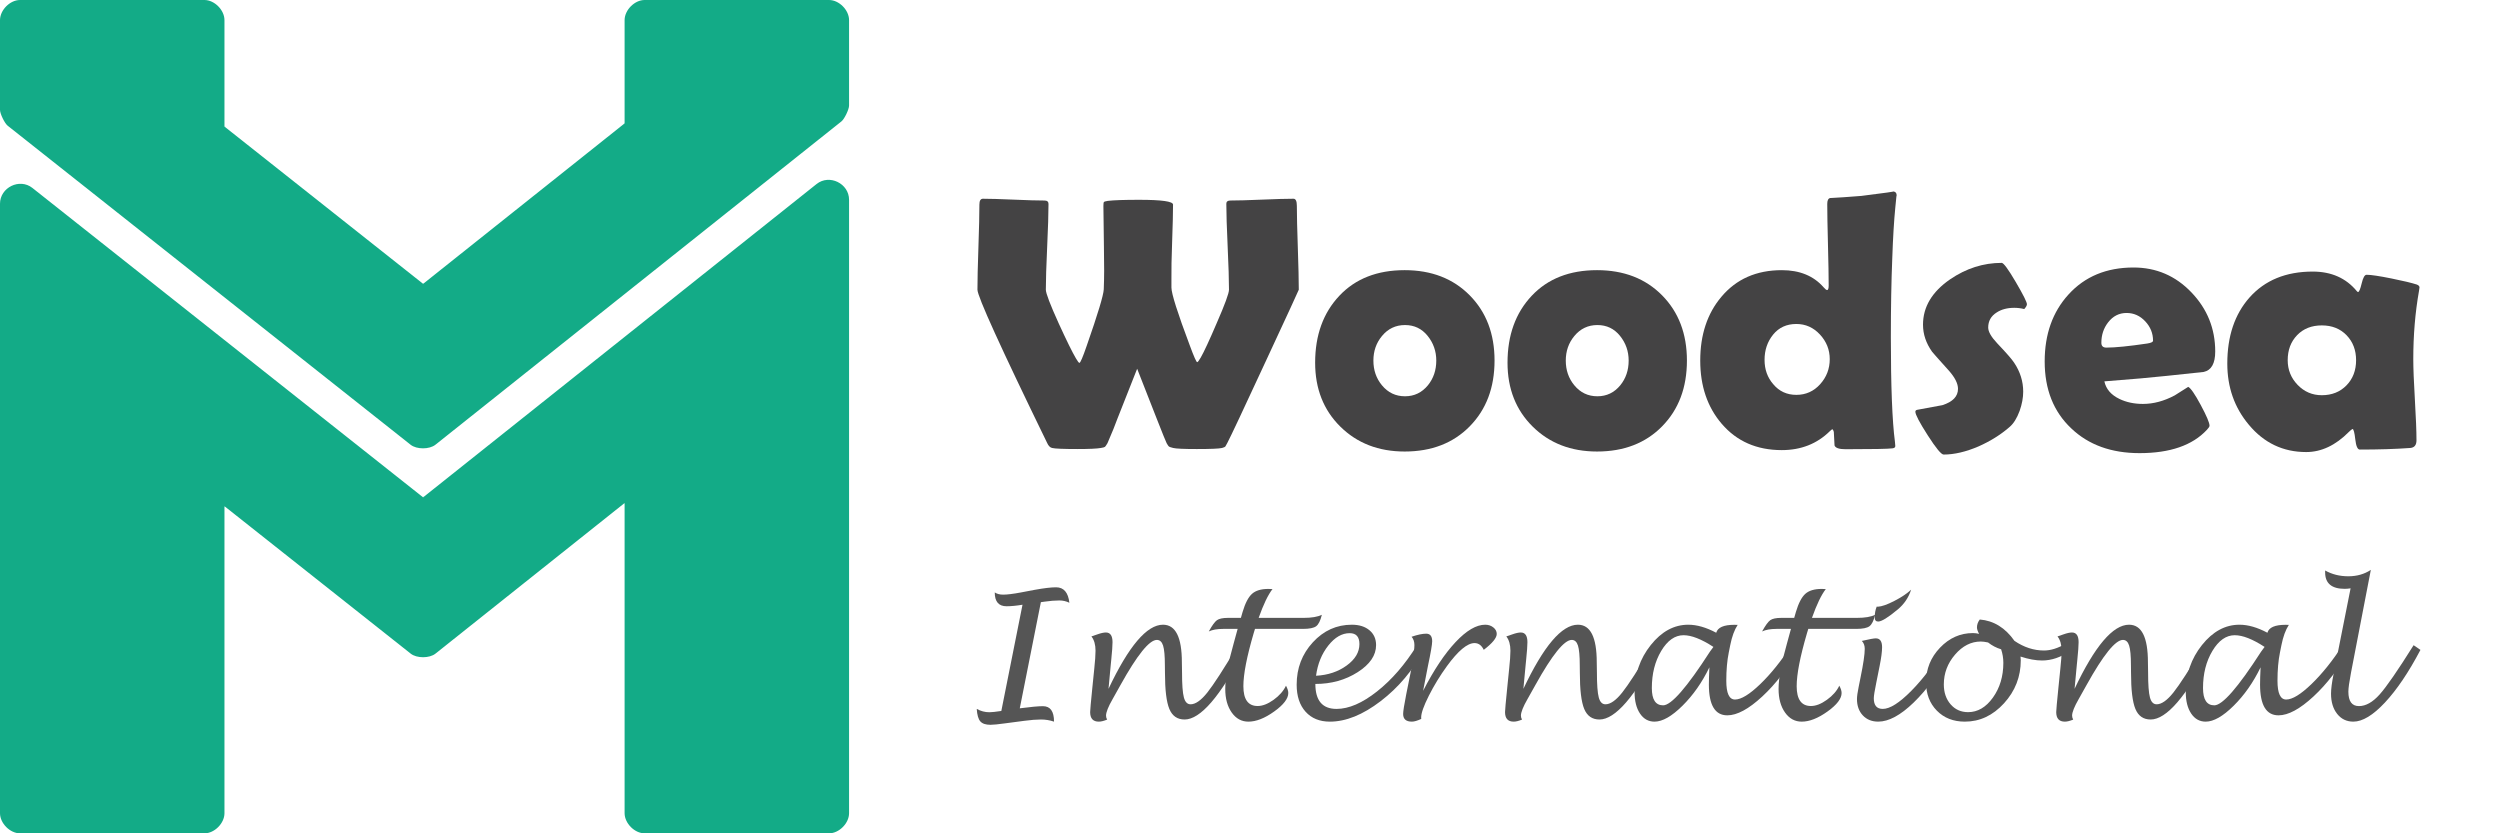
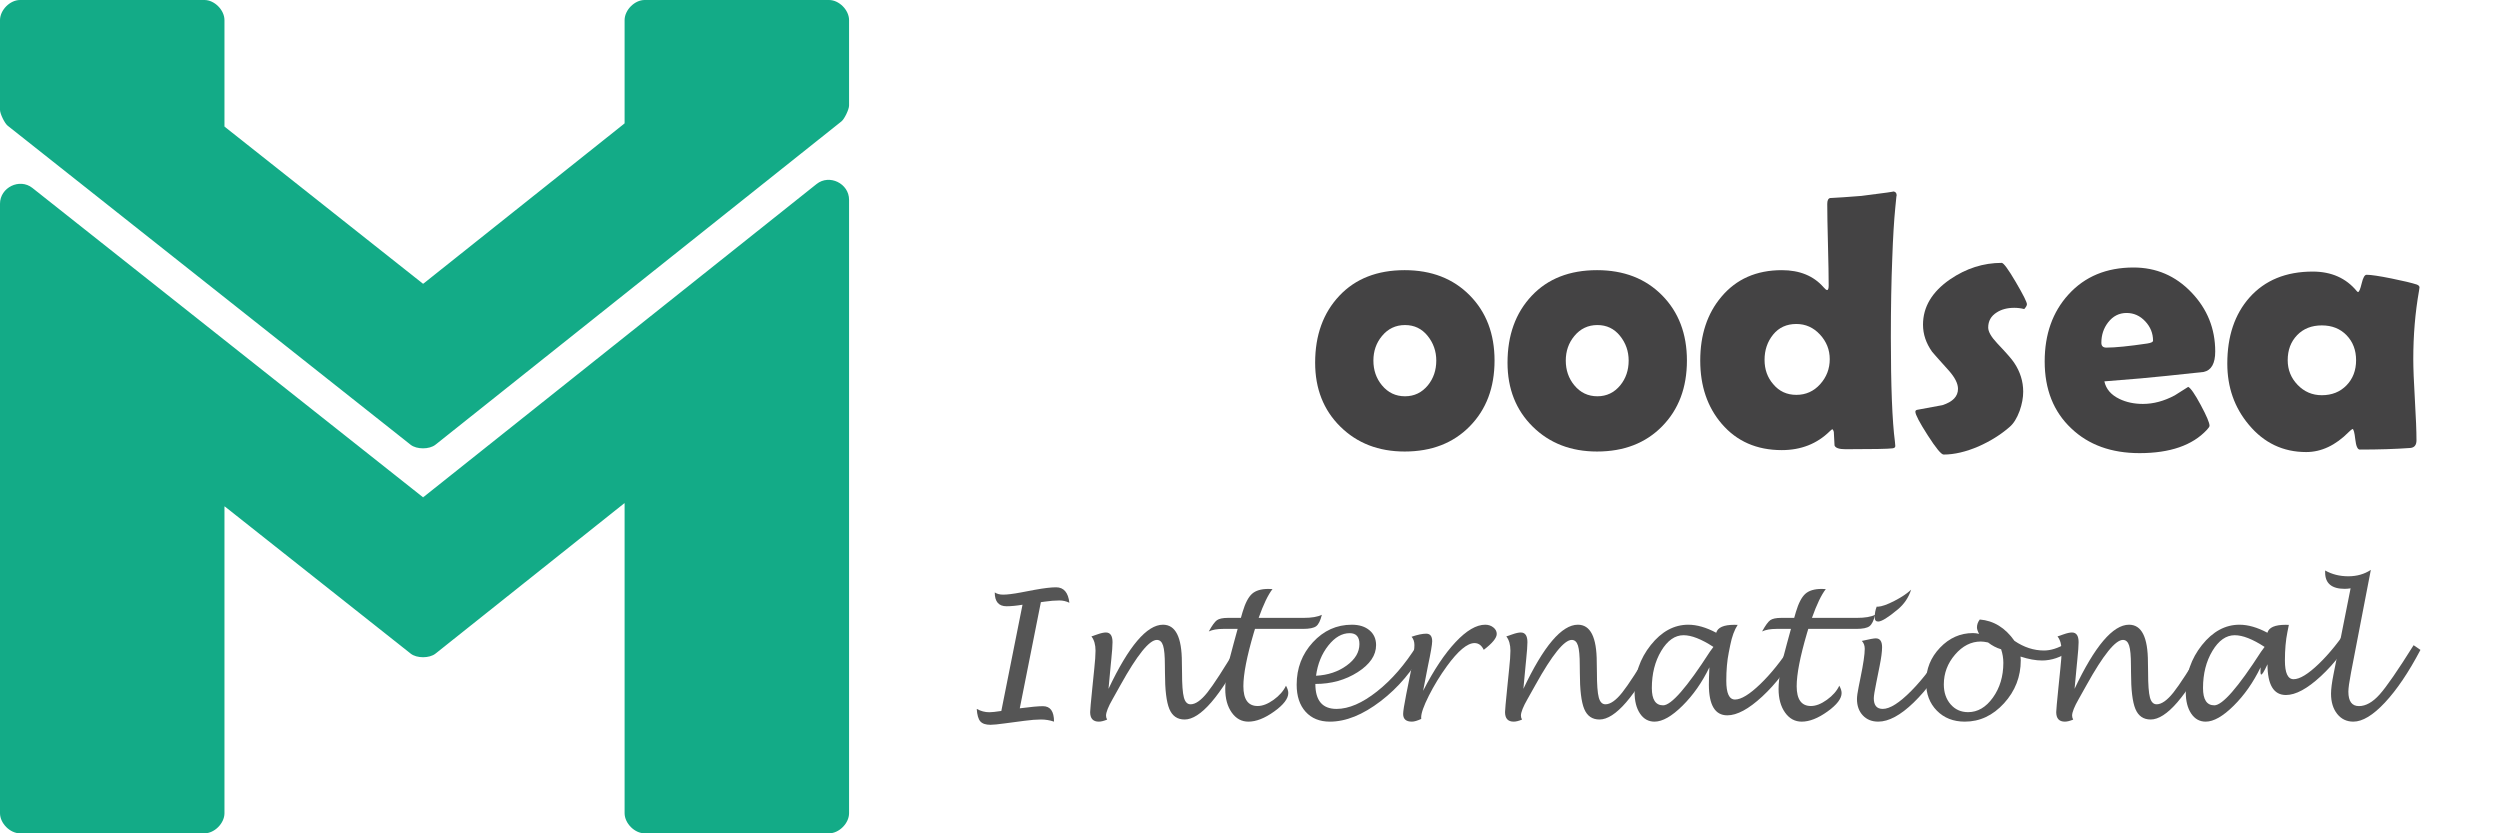
<svg xmlns="http://www.w3.org/2000/svg" version="1.1" id="图层_1" x="0px" y="0px" width="680.315px" height="226.771px" viewBox="0 0 680.315 226.771" style="enable-background:new 0 0 680.315 226.771;" xml:space="preserve">
  <g>
    <path style="fill-rule:evenodd;clip-rule:evenodd;fill:#13AB87;" d="M0,5.474C0,2.736,2.724,0,5.445,0h50.196   c2.722,0,5.443,2.736,5.443,5.474v28.918c-0.065-0.022-0.103-0.033,0,0.053c0,0.131,0.015,0.101,0.04,0.03L115.12,77.22   c-0.033,0.051-0.047,0.074,0.02,0.021c0.072,0.055,0.058,0.028,0.027-0.022l54.765-43.612c0.022,0.06,0.035,0.095,0.037-0.005   c0.102-0.086,0.066-0.07,0-0.05V5.474c0-2.738,2.722-5.474,5.445-5.474h50.193c2.725,0,5.445,2.736,5.445,5.474v23.254   c0,1.036-1.256,3.655-2.063,4.298l-110.505,88.002c-1.638,1.302-5.098,1.302-6.744,0L2.086,34.208C1.271,33.565,0,30.956,0,29.915   V5.474L0,5.474z" />
    <path style="fill-rule:evenodd;clip-rule:evenodd;fill:#13AB87;" d="M61.084,34.392v0.053l0.04,0.03   c0.008-0.02,0.015-0.04,0.025-0.063C61.127,34.405,61.104,34.4,61.084,34.392L61.084,34.392z" />
    <path style="fill-rule:evenodd;clip-rule:evenodd;fill:#13AB87;" d="M61.149,34.413c0.082,0.022,0.169,0.032,0.118-0.07   C61.22,34.244,61.18,34.327,61.149,34.413L61.149,34.413z" />
    <path style="fill-rule:evenodd;clip-rule:evenodd;fill:#13AB87;" d="M115.12,77.22l0.02,0.021l0.027-0.022   c-0.005-0.013-0.015-0.022-0.022-0.038C115.137,77.195,115.127,77.21,115.12,77.22L115.12,77.22z" />
    <path style="fill-rule:evenodd;clip-rule:evenodd;fill:#13AB87;" d="M115.145,77.18c0.04-0.063,0.078-0.141,0.01-0.141   C115.083,77.039,115.112,77.117,115.145,77.18L115.145,77.18z" />
    <path style="fill-rule:evenodd;clip-rule:evenodd;fill:#13AB87;" d="M169.932,33.606l0.037-0.031v0.015c0-0.005,0-0.01,0-0.015   V33.55c-0.018,0.005-0.033,0.01-0.054,0.015C169.924,33.58,169.926,33.593,169.932,33.606L169.932,33.606z" />
    <polygon style="fill-rule:evenodd;clip-rule:evenodd;fill:#13AB87;" points="169.969,33.59 169.969,33.601 169.969,33.59  " />
    <path style="fill-rule:evenodd;clip-rule:evenodd;fill:#13AB87;" d="M169.915,33.565c-0.029-0.08-0.074-0.166-0.124-0.065   C169.743,33.606,169.833,33.59,169.915,33.565L169.915,33.565z" />
    <path style="fill-rule:evenodd;clip-rule:evenodd;fill:#13AB87;" d="M222.226,50.067l-107.061,85.251   c0.027,0.051,0.043,0.081-0.028,0.022c-0.07,0.056-0.053,0.033-0.02-0.017L8.807,51.138C5.345,48.397,0,51.012,0,55.437v165.862   c0,2.738,2.724,5.473,5.445,5.473h50.196c2.722,0,5.443-2.734,5.443-5.473v-83.452c0.01-0.005,0.015-0.01,0.025-0.015   c0.015-0.004,0.035-0.013,0.055-0.015l50.597,40.052c1.644,1.305,5.105,1.309,6.741,0l51.395-40.927   c0.015,0.005,0.027,0.007,0.037,0.013c0.013,0.007,0.022,0.013,0.035,0.022v84.321c0,2.738,2.722,5.473,5.445,5.473h50.193   c2.725,0,5.445-2.734,5.445-5.473V54.366C231.053,49.926,225.685,47.314,222.226,50.067L222.226,50.067z" />
    <path style="fill-rule:evenodd;clip-rule:evenodd;fill:#13AB87;" d="M170.014,137.013c0.007,0.004,0.013,0.01,0.018,0.018h-0.016   C170.016,137.028,170.016,137.017,170.014,137.013L170.014,137.013z" />
-     <path style="fill-rule:evenodd;clip-rule:evenodd;fill:#13AB87;" d="M115.117,135.323c0.008-0.01,0.015-0.025,0.025-0.04   c0.008,0.012,0.015,0.025,0.023,0.035l-0.028,0.022L115.117,135.323L115.117,135.323z" />
    <path style="fill-rule:evenodd;clip-rule:evenodd;fill:#13AB87;" d="M115.142,135.283c-0.035-0.065-0.065-0.141,0.01-0.141   C115.218,135.143,115.183,135.218,115.142,135.283z" />
  </g>
  <g>
    <path style="fill:#555555;" d="M283.249,163.864l-5.74,28.887c2.959-0.387,5.058-0.581,6.298-0.581   c2.014,0,3.021,1.402,3.021,4.207c-1.131-0.388-2.324-0.581-3.579-0.581c-1.208,0-2.688,0.116-4.439,0.349l-5.298,0.697   c-1.891,0.263-3.215,0.395-3.974,0.395c-1.302,0-2.224-0.31-2.766-0.93c-0.542-0.62-0.868-1.75-0.976-3.393   c1.1,0.604,2.246,0.906,3.439,0.906c0.651,0,1.735-0.116,3.253-0.349l5.764-28.91c-1.673,0.279-3.122,0.418-4.346,0.418   c-2.138,0-3.208-1.255-3.208-3.765c0.604,0.403,1.363,0.604,2.278,0.604c1.115,0,2.742-0.201,4.88-0.604l3.672-0.697   c2.556-0.465,4.508-0.697,5.856-0.697c2.092,0,3.3,1.402,3.625,4.207c-0.868-0.418-1.774-0.627-2.719-0.627   c-1.193,0-2.533,0.108-4.021,0.325C284.039,163.771,283.698,163.817,283.249,163.864z" />
    <path style="fill:#555555;" d="M301.655,187.452c5.5-11.635,10.442-17.453,14.827-17.453c3.424,0,5.136,3.409,5.136,10.226   l0.046,2.812c0,3.253,0.167,5.504,0.5,6.751s0.941,1.871,1.825,1.871c1.332,0,2.847-1.061,4.543-3.184   c1.696-2.122,4.458-6.391,8.285-12.805l1.952,1.139c-3.409,6.43-6.46,11.202-9.156,14.315c-2.696,3.114-5.113,4.671-7.251,4.671   c-1.968,0-3.351-0.953-4.148-2.858s-1.197-5.206-1.197-9.9l-0.023-1.999c0-2.541-0.163-4.326-0.488-5.357   c-0.325-1.03-0.891-1.545-1.697-1.545c-2.045,0-5.337,4.083-9.877,12.248c-1.115,1.999-1.836,3.285-2.161,3.858   c-1.193,2.076-1.79,3.579-1.79,4.508c0,0.372,0.101,0.729,0.302,1.069c-0.899,0.372-1.658,0.558-2.277,0.558   c-1.565,0-2.348-0.868-2.348-2.603c0-0.496,0.201-2.727,0.604-6.693l0.511-5.043c0.232-2.138,0.349-3.795,0.349-4.973   c0-1.642-0.372-2.936-1.116-3.881c0.326-0.108,0.868-0.294,1.627-0.558c0.96-0.34,1.728-0.511,2.301-0.511   c1.208,0,1.813,0.883,1.813,2.649c0,0.93-0.116,2.525-0.348,4.788c-0.047,0.496-0.093,0.968-0.14,1.417L301.655,187.452z" />
    <path style="fill:#555555;" d="M349.948,186.592c0.418,0.759,0.627,1.426,0.627,1.999c0,1.519-1.282,3.196-3.846,5.032   c-2.564,1.836-4.9,2.754-7.007,2.754c-1.859,0-3.374-0.829-4.543-2.487c-1.17-1.658-1.754-3.796-1.754-6.414   c0-2.913,0.767-7.057,2.301-12.434l1.069-3.904h-3.928c-1.642,0-2.951,0.232-3.927,0.697c0.898-1.632,1.642-2.656,2.231-3.072   c0.589-0.415,1.588-0.624,2.998-0.624h3.509l0.465-1.608c0.712-2.393,1.564-4.036,2.556-4.93c0.991-0.893,2.479-1.34,4.462-1.34   c0.232,0,0.604,0.016,1.116,0.046c-1.208,1.554-2.463,4.165-3.765,7.832h12.271c2.153,0,3.796-0.279,4.927-0.839   c-0.388,1.587-0.902,2.624-1.545,3.109c-0.644,0.485-1.84,0.728-3.591,0.728h-13.061c-0.155,0.511-0.271,0.891-0.349,1.139   c-1.875,6.384-2.812,11.202-2.812,14.456c0,3.594,1.293,5.392,3.881,5.392c1.333,0,2.785-0.565,4.358-1.697   C348.162,189.296,349.281,188.018,349.948,186.592z" />
    <path style="fill:#555555;" d="M357.943,186.12c0,4.53,1.921,6.794,5.763,6.794c3.331,0,7.003-1.584,11.016-4.753   s7.631-7.343,10.854-12.521l1.976,1.09c-3.037,5.667-6.983,10.358-11.841,14.074c-4.857,3.716-9.463,5.574-13.816,5.574   c-2.789,0-4.993-0.898-6.612-2.696c-1.619-1.797-2.428-4.253-2.428-7.367c0-4.493,1.468-8.335,4.404-11.527   c2.936-3.191,6.472-4.788,10.608-4.788c1.999,0,3.599,0.503,4.799,1.51c1.201,1.007,1.802,2.354,1.802,4.042   c0,2.772-1.67,5.227-5.009,7.364C366.119,185.051,362.281,186.12,357.943,186.12z M358.128,183.889   c3.238-0.17,6.015-1.097,8.331-2.781s3.475-3.631,3.475-5.841c0-1.978-0.883-2.967-2.649-2.967c-2.107,0-4.052,1.128-5.833,3.384   C359.669,177.94,358.562,180.675,358.128,183.889z" />
    <path style="fill:#555555;" d="M386.759,195.633c-1.059,0.496-1.907,0.744-2.545,0.744c-1.588,0-2.382-0.697-2.382-2.092   c0-0.712,0.278-2.486,0.837-5.322l1.162-5.787c0.712-3.439,1.068-5.988,1.068-7.646c0-0.898-0.256-1.65-0.767-2.254   c1.627-0.558,2.951-0.836,3.974-0.836c1.085,0,1.627,0.689,1.627,2.068c0,0.852-0.385,3.091-1.152,6.716l-1.315,6.763   c2.926-5.686,5.87-10.105,8.835-13.258c2.964-3.153,5.653-4.729,8.068-4.729c0.851,0,1.586,0.244,2.205,0.732   c0.619,0.488,0.929,1.081,0.929,1.778c0,1.085-1.178,2.526-3.532,4.323c-0.588-1.224-1.424-1.836-2.507-1.836   c-1.965,0-4.472,2.092-7.52,6.275c-1.888,2.603-3.527,5.287-4.92,8.053s-2.089,4.737-2.089,5.915L386.759,195.633z" />
    <path style="fill:#555555;" d="M414.554,187.452c5.5-11.635,10.442-17.453,14.827-17.453c3.424,0,5.136,3.409,5.136,10.226   l0.047,2.812c0,3.253,0.166,5.504,0.5,6.751c0.333,1.247,0.941,1.871,1.824,1.871c1.332,0,2.847-1.061,4.543-3.184   c1.697-2.122,4.458-6.391,8.285-12.805l1.952,1.139c-3.408,6.43-6.461,11.202-9.156,14.315c-2.696,3.114-5.113,4.671-7.251,4.671   c-1.968,0-3.351-0.953-4.148-2.858s-1.196-5.206-1.196-9.9l-0.023-1.999c0-2.541-0.163-4.326-0.488-5.357   c-0.325-1.03-0.892-1.545-1.696-1.545c-2.045,0-5.338,4.083-9.877,12.248c-1.116,1.999-1.836,3.285-2.161,3.858   c-1.193,2.076-1.79,3.579-1.79,4.508c0,0.372,0.101,0.729,0.302,1.069c-0.898,0.372-1.657,0.558-2.277,0.558   c-1.564,0-2.347-0.868-2.347-2.603c0-0.496,0.201-2.727,0.604-6.693l0.512-5.043c0.232-2.138,0.349-3.795,0.349-4.973   c0-1.642-0.372-2.936-1.115-3.881c0.325-0.108,0.867-0.294,1.627-0.558c0.96-0.34,1.727-0.511,2.301-0.511   c1.208,0,1.813,0.883,1.813,2.649c0,0.93-0.116,2.525-0.349,4.788c-0.047,0.496-0.093,0.968-0.14,1.417L414.554,187.452z" />
    <path style="fill:#555555;" d="M465.171,181.596c-1.985,4.106-4.433,7.596-7.341,10.47s-5.44,4.311-7.597,4.311   c-1.644,0-2.959-0.732-3.943-2.196c-0.985-1.464-1.478-3.412-1.478-5.845c0-4.849,1.469-9.118,4.408-12.805   s6.34-5.531,10.202-5.531c2.342,0,4.877,0.729,7.607,2.185c0.402-1.441,2.045-2.161,4.927-2.161c0.186,0,0.488,0.008,0.906,0.023   c-0.883,1.348-1.558,3.192-2.022,5.531l-0.395,1.976c-0.449,2.2-0.674,4.772-0.674,7.715c0,3.393,0.79,5.09,2.37,5.09   c1.674,0,3.963-1.398,6.867-4.195c2.905-2.796,5.76-6.356,8.564-10.679l1.813,1.255c-2.866,5.113-6.144,9.377-9.83,12.793   c-3.688,3.417-6.856,5.125-9.506,5.125c-3.347,0-5.02-2.789-5.02-8.367C465.032,185.128,465.079,183.563,465.171,181.596z    M466.263,176.042c-3.258-2.123-5.966-3.184-8.122-3.184c-2.343,0-4.367,1.422-6.073,4.265c-1.707,2.843-2.561,6.217-2.561,10.121   c0,3.13,1.024,4.694,3.072,4.694c2.219,0,6.461-4.865,12.729-14.595C465.387,177.219,465.705,176.785,466.263,176.042z" />
    <path style="fill:#555555;" d="M500.519,186.592c0.418,0.759,0.628,1.426,0.628,1.999c0,1.519-1.282,3.196-3.847,5.032   s-4.9,2.754-7.007,2.754c-1.859,0-3.374-0.829-4.543-2.487c-1.17-1.658-1.755-3.796-1.755-6.414c0-2.913,0.767-7.057,2.301-12.434   l1.069-3.904h-3.928c-1.643,0-2.952,0.232-3.928,0.697c0.898-1.632,1.642-2.656,2.231-3.072c0.588-0.415,1.588-0.624,2.997-0.624   h3.51l0.465-1.608c0.712-2.393,1.564-4.036,2.557-4.93c0.991-0.893,2.479-1.34,4.462-1.34c0.232,0,0.604,0.016,1.115,0.046   c-1.208,1.554-2.464,4.165-3.765,7.832h12.271c2.153,0,3.796-0.279,4.927-0.839c-0.388,1.587-0.902,2.624-1.545,3.109   c-0.644,0.485-1.841,0.728-3.591,0.728h-13.062c-0.154,0.511-0.271,0.891-0.348,1.139c-1.875,6.384-2.813,11.202-2.813,14.456   c0,3.594,1.293,5.392,3.881,5.392c1.333,0,2.785-0.565,4.357-1.697C498.733,189.296,499.853,188.018,500.519,186.592z" />
    <path style="fill:#555555;" d="M531.381,176.777c-3.501,6.138-7.041,10.939-10.62,14.403c-3.579,3.464-6.794,5.196-9.645,5.196   c-1.735,0-3.134-0.566-4.195-1.697c-1.061-1.131-1.592-2.619-1.592-4.463c0-0.697,0.155-1.805,0.465-3.324l0.512-2.557   c0.759-3.688,1.139-6.276,1.139-7.764c0-0.883-0.264-1.604-0.79-2.162c2.014-0.464,3.276-0.697,3.788-0.697   c1.146,0,1.72,0.805,1.72,2.415c0,1.192-0.225,2.902-0.674,5.131l-0.906,4.527c-0.45,2.183-0.675,3.599-0.675,4.249   c0,1.919,0.813,2.879,2.44,2.879c1.937,0,4.517-1.629,7.739-4.887c3.223-3.258,6.345-7.387,9.365-12.387L531.381,176.777z    M510.699,165.076l0.325,0.023c1.037-0.047,2.529-0.57,4.474-1.57s3.466-2.02,4.566-3.059c-0.682,2.138-1.891,3.928-3.625,5.368   c-2.635,2.2-4.416,3.3-5.346,3.3c-0.62,0-0.93-0.379-0.93-1.138C510.164,166.918,510.341,165.943,510.699,165.076z" />
    <path style="fill:#555555;" d="M549.835,178.667c0.046,0.372,0.069,0.705,0.069,1c0,4.478-1.519,8.382-4.555,11.713   c-3.037,3.331-6.593,4.997-10.668,4.997c-3.113,0-5.65-0.996-7.61-2.986c-1.961-1.991-2.94-4.574-2.94-7.75   c0-3.61,1.267-6.74,3.8-9.389s5.52-3.974,8.959-3.974c0.526,0,1.085,0.07,1.674,0.209c-0.388-0.697-0.581-1.286-0.581-1.766   c0-0.744,0.255-1.457,0.767-2.138c3.78,0.31,6.926,2.247,9.436,5.81c2.571,1.751,5.252,2.626,8.041,2.626   c1.813,0,3.772-0.612,5.88-1.836l1.162,1.975c-2.464,1.72-4.989,2.58-7.576,2.58C553.972,179.737,552.02,179.38,549.835,178.667z    M544.559,176.692c-1.286-0.387-2.471-1.007-3.556-1.859c-0.79-0.168-1.448-0.253-1.975-0.256c-2.635,0.003-4.97,1.188-7.006,3.558   c-2.036,2.37-3.056,5.073-3.058,8.109c0.002,2.2,0.619,4.009,1.85,5.425c1.23,1.417,2.813,2.126,4.751,2.128   c2.618-0.002,4.872-1.324,6.761-3.964c1.889-2.64,2.835-5.789,2.837-9.445C545.162,179.117,544.959,177.885,544.559,176.692z" />
    <path style="fill:#555555;" d="M564.545,187.452c5.5-11.635,10.442-17.453,14.827-17.453c3.424,0,5.136,3.409,5.136,10.226   l0.047,2.812c0,3.253,0.166,5.504,0.5,6.751c0.333,1.247,0.941,1.871,1.824,1.871c1.332,0,2.847-1.061,4.543-3.184   c1.697-2.122,4.458-6.391,8.285-12.805l1.952,1.139c-3.408,6.43-6.461,11.202-9.156,14.315c-2.696,3.114-5.113,4.671-7.251,4.671   c-1.968,0-3.351-0.953-4.148-2.858s-1.196-5.206-1.196-9.9l-0.023-1.999c0-2.541-0.163-4.326-0.488-5.357   c-0.325-1.03-0.892-1.545-1.696-1.545c-2.045,0-5.338,4.083-9.877,12.248c-1.116,1.999-1.836,3.285-2.161,3.858   c-1.193,2.076-1.79,3.579-1.79,4.508c0,0.372,0.101,0.729,0.302,1.069c-0.898,0.372-1.657,0.558-2.277,0.558   c-1.564,0-2.347-0.868-2.347-2.603c0-0.496,0.201-2.727,0.604-6.693l0.512-5.043c0.232-2.138,0.349-3.795,0.349-4.973   c0-1.642-0.372-2.936-1.115-3.881c0.325-0.108,0.867-0.294,1.627-0.558c0.96-0.34,1.727-0.511,2.301-0.511   c1.208,0,1.813,0.883,1.813,2.649c0,0.93-0.116,2.525-0.349,4.788c-0.047,0.496-0.093,0.968-0.14,1.417L564.545,187.452z" />
-     <path style="fill:#555555;" d="M615.163,181.596c-1.985,4.106-4.433,7.596-7.341,10.47s-5.44,4.311-7.597,4.311   c-1.644,0-2.959-0.732-3.943-2.196c-0.985-1.464-1.478-3.412-1.478-5.845c0-4.849,1.469-9.118,4.408-12.805   s6.34-5.531,10.202-5.531c2.342,0,4.877,0.729,7.607,2.185c0.402-1.441,2.045-2.161,4.927-2.161c0.186,0,0.488,0.008,0.906,0.023   c-0.883,1.348-1.558,3.192-2.022,5.531l-0.395,1.976c-0.449,2.2-0.674,4.772-0.674,7.715c0,3.393,0.79,5.09,2.37,5.09   c1.674,0,3.963-1.398,6.867-4.195c2.905-2.796,5.76-6.356,8.564-10.679l1.813,1.255c-2.866,5.113-6.144,9.377-9.83,12.793   c-3.688,3.417-6.856,5.125-9.506,5.125c-3.347,0-5.02-2.789-5.02-8.367C615.023,185.128,615.07,183.563,615.163,181.596z    M616.254,176.042c-3.258-2.123-5.966-3.184-8.122-3.184c-2.343,0-4.367,1.422-6.073,4.265c-1.707,2.843-2.561,6.217-2.561,10.121   c0,3.13,1.024,4.694,3.072,4.694c2.219,0,6.461-4.865,12.729-14.595C615.378,177.219,615.696,176.785,616.254,176.042z" />
+     <path style="fill:#555555;" d="M615.163,181.596c-1.985,4.106-4.433,7.596-7.341,10.47s-5.44,4.311-7.597,4.311   c-1.644,0-2.959-0.732-3.943-2.196c-0.985-1.464-1.478-3.412-1.478-5.845c0-4.849,1.469-9.118,4.408-12.805   s6.34-5.531,10.202-5.531c2.342,0,4.877,0.729,7.607,2.185c0.402-1.441,2.045-2.161,4.927-2.161c0.186,0,0.488,0.008,0.906,0.023   l-0.395,1.976c-0.449,2.2-0.674,4.772-0.674,7.715c0,3.393,0.79,5.09,2.37,5.09   c1.674,0,3.963-1.398,6.867-4.195c2.905-2.796,5.76-6.356,8.564-10.679l1.813,1.255c-2.866,5.113-6.144,9.377-9.83,12.793   c-3.688,3.417-6.856,5.125-9.506,5.125c-3.347,0-5.02-2.789-5.02-8.367C615.023,185.128,615.07,183.563,615.163,181.596z    M616.254,176.042c-3.258-2.123-5.966-3.184-8.122-3.184c-2.343,0-4.367,1.422-6.073,4.265c-1.707,2.843-2.561,6.217-2.561,10.121   c0,3.13,1.024,4.694,3.072,4.694c2.219,0,6.461-4.865,12.729-14.595C615.378,177.219,615.696,176.785,616.254,176.042z" />
    <path style="fill:#555555;" d="M658.667,176.855c-3.207,6.089-6.43,10.865-9.668,14.327c-3.238,3.463-6.104,5.194-8.599,5.194   c-1.813,0-3.276-0.701-4.393-2.104c-1.115-1.402-1.673-3.234-1.673-5.496c0-1.27,0.232-3.067,0.697-5.392l4.625-23.287   c-0.604,0.093-1.132,0.14-1.581,0.14c-3.563,0-5.345-1.487-5.345-4.462v-0.535c1.859,1.054,3.958,1.58,6.298,1.58   c2.339,0,4.385-0.581,6.136-1.743l-5.392,27.958c-0.48,2.51-0.721,4.238-0.721,5.183c0,2.619,0.96,3.928,2.882,3.928   c1.859,0,3.729-1.05,5.612-3.149c1.882-2.099,4.969-6.573,9.261-13.421L658.667,176.855z" />
  </g>
  <g>
-     <path style="fill:#444344;" d="M353.434,78.834c0,0.097-2.997,6.591-8.991,19.481c-6.091,13.148-9.571,20.544-10.441,22.188   c-0.29,0.58-0.468,0.903-0.532,0.967c-0.129,0.162-0.435,0.307-0.918,0.435c-0.806,0.193-3.094,0.29-6.864,0.29   c-3.513,0-5.656-0.097-6.429-0.29c-0.645-0.161-1.032-0.29-1.16-0.387c-0.129-0.097-0.338-0.402-0.628-0.918   c-0.193-0.354-1.112-2.626-2.755-6.816l-5.269-13.438l-5.366,13.583c-0.548,1.547-1.45,3.771-2.707,6.671   c-0.323,0.548-0.548,0.878-0.677,0.991c-0.129,0.114-0.5,0.218-1.112,0.314c-1.096,0.193-3.207,0.29-6.333,0.29   c-3.867,0-6.188-0.097-6.961-0.29c-0.548-0.128-1-0.596-1.354-1.402c-12.633-25.942-18.949-39.832-18.949-41.669   c0-2.578,0.088-6.437,0.266-11.578c0.176-5.14,0.266-8.999,0.266-11.577c0-1.063,0.322-1.595,0.967-1.595   c1.837,0,4.616,0.081,8.339,0.242c3.722,0.162,6.517,0.242,8.387,0.242c0.741,0,1.112,0.307,1.112,0.918   c0,2.579-0.121,6.47-0.363,11.674c-0.241,5.205-0.362,9.097-0.362,11.674c0,0.967,1.176,4.045,3.529,9.233   c2.127,4.641,3.674,7.783,4.641,9.426c0.483,0.838,0.805,1.257,0.967,1.257c0.257,0,0.918-1.547,1.982-4.641   c3.029-8.668,4.576-13.792,4.641-15.372c0.128-2.964,0.145-6.735,0.048-11.312c-0.097-6.606-0.145-10.393-0.145-11.36   c0-0.612,0.048-0.974,0.145-1.088c0.097-0.112,0.451-0.217,1.063-0.314c1.644-0.193,4.479-0.29,8.508-0.29   c6.155,0,9.233,0.435,9.233,1.305c0,2.16-0.081,5.511-0.242,10.055c-0.162,4.416-0.226,7.767-0.193,10.055v2.465   c0,1.644,1.659,6.881,4.979,15.71c1.127,3.062,1.804,4.592,2.03,4.592c0.161,0,0.483-0.418,0.967-1.257   c0.902-1.579,2.352-4.705,4.351-9.378c2.224-5.091,3.335-8.121,3.335-9.088c0-2.61-0.121-6.518-0.363-11.722   c-0.241-5.204-0.362-9.096-0.362-11.674c0-0.58,0.37-0.87,1.112-0.87c1.901,0,4.761-0.08,8.581-0.242   c3.818-0.161,6.678-0.242,8.58-0.242c0.611,0,0.918,0.645,0.918,1.934c0,2.546,0.089,6.357,0.267,11.432   C353.345,72.526,353.434,76.321,353.434,78.834z" />
    <path style="fill:#444344;" d="M406.705,98.122c0,7.348-2.247,13.31-6.743,17.886c-4.495,4.577-10.401,6.864-17.716,6.864   c-7.091,0-12.924-2.255-17.5-6.768c-4.576-4.511-6.863-10.312-6.863-17.402c0-7.476,2.19-13.542,6.574-18.2   c4.382-4.656,10.312-6.985,17.789-6.985c7.282,0,13.18,2.28,17.691,6.84C404.449,84.918,406.705,90.839,406.705,98.122z    M390.849,98.122c0-2.545-0.79-4.793-2.368-6.743c-1.579-1.95-3.626-2.925-6.14-2.925c-2.546,0-4.641,1-6.283,2.997   c-1.547,1.87-2.32,4.093-2.32,6.671c0,2.61,0.773,4.851,2.32,6.719c1.643,1.999,3.737,2.997,6.283,2.997   c2.514,0,4.593-0.999,6.236-2.997C390.092,102.973,390.849,100.732,390.849,98.122z" />
    <path style="fill:#444344;" d="M459.056,98.122c0,7.348-2.247,13.31-6.743,17.886c-4.495,4.577-10.401,6.864-17.716,6.864   c-7.091,0-12.924-2.255-17.5-6.768c-4.576-4.511-6.863-10.312-6.863-17.402c0-7.476,2.19-13.542,6.574-18.2   c4.382-4.656,10.312-6.985,17.789-6.985c7.282,0,13.18,2.28,17.691,6.84C456.8,84.918,459.056,90.839,459.056,98.122z    M443.201,98.122c0-2.545-0.79-4.793-2.368-6.743c-1.579-1.95-3.626-2.925-6.14-2.925c-2.546,0-4.641,1-6.283,2.997   c-1.547,1.87-2.32,4.093-2.32,6.671c0,2.61,0.773,4.851,2.32,6.719c1.643,1.999,3.737,2.997,6.283,2.997   c2.514,0,4.593-0.999,6.236-2.997C442.444,102.973,443.201,100.732,443.201,98.122z" />
    <path style="fill:#444344;" d="M516.146,53.311c0-0.708-0.13,0.355-0.387,3.19c-0.355,3.577-0.629,8.154-0.822,13.729   c-0.259,6.317-0.387,13.503-0.387,21.56c0,13.31,0.37,22.785,1.111,28.424c0.064,0.613,0.098,1,0.098,1.16   c0,0.355-0.242,0.563-0.726,0.628c-1.16,0.161-5.431,0.242-12.81,0.242c-1.74,0-2.74-0.338-2.998-1.015   c-0.064-1.224-0.129-2.449-0.193-3.674c-0.032-0.257-0.161-0.515-0.387-0.773c-0.193,0.097-0.435,0.29-0.725,0.58   c-3.48,3.417-7.831,5.124-13.052,5.124c-6.8,0-12.247-2.384-16.339-7.154c-3.899-4.544-5.85-10.28-5.85-17.209   c0-7.025,1.917-12.81,5.753-17.354c4.061-4.834,9.539-7.251,16.436-7.251c4.865,0,8.653,1.547,11.36,4.641   c0.45,0.516,0.773,0.773,0.967,0.773c0.289,0,0.435-0.418,0.435-1.257c0-2.481-0.065-6.188-0.193-11.118   c-0.129-4.931-0.193-8.62-0.193-11.07c0-0.934,0.258-1.466,0.773-1.595c2.062-0.097,4.898-0.29,8.508-0.58   c6.445-0.805,9.297-1.208,8.556-1.208C515.791,52.103,516.146,52.506,516.146,53.311z M497.921,97.735   c0-2.545-0.887-4.777-2.658-6.695c-1.773-1.917-3.916-2.876-6.43-2.876c-2.643,0-4.746,0.959-6.309,2.876   c-1.563,1.918-2.344,4.214-2.344,6.889c0,2.61,0.789,4.818,2.368,6.623c1.611,1.934,3.705,2.9,6.284,2.9   c2.578,0,4.737-0.967,6.478-2.9S497.921,100.346,497.921,97.735z" />
    <path style="fill:#444344;" d="M551.579,82.798c0,0.323-0.241,0.758-0.726,1.305c-0.902-0.225-1.805-0.338-2.707-0.338   c-1.901,0-3.497,0.419-4.785,1.257c-1.547,0.967-2.32,2.337-2.32,4.109c0,1.128,0.822,2.562,2.465,4.302   c2.481,2.61,4.013,4.367,4.593,5.269c1.644,2.45,2.466,5.076,2.466,7.879c0,1.644-0.323,3.384-0.967,5.221   c-0.742,2.03-1.677,3.513-2.805,4.447c-2.385,2.063-5.172,3.803-8.362,5.221c-3.449,1.482-6.622,2.224-9.522,2.224   c-0.646,0-2.088-1.749-4.327-5.245c-2.24-3.497-3.359-5.632-3.359-6.405c0-0.29,0.177-0.467,0.532-0.532   c2.255-0.418,4.526-0.837,6.815-1.257c2.835-0.902,4.254-2.384,4.254-4.447c0-1.417-0.821-3.061-2.466-4.931   c-2.933-3.254-4.464-4.979-4.592-5.172c-1.644-2.32-2.465-4.769-2.465-7.348c0-4.834,2.448-8.943,7.348-12.327   c4.382-2.997,9.07-4.496,14.066-4.496c0.515,0,1.789,1.733,3.818,5.196C550.564,80.196,551.579,82.218,551.579,82.798z" />
    <path style="fill:#444344;" d="M602.82,95.657c0,3.255-1.048,5.108-3.143,5.559c-0.355,0.065-3.69,0.419-10.006,1.063   c-3.804,0.419-9.475,0.918-17.016,1.499c0.45,2.095,1.819,3.69,4.108,4.786c1.868,0.903,3.995,1.354,6.381,1.354   c2.868,0,5.753-0.773,8.653-2.32c1.224-0.773,2.448-1.547,3.674-2.32c0.676,0.323,1.813,1.966,3.407,4.931   c1.596,2.965,2.394,4.851,2.394,5.656c0,0.226-0.242,0.597-0.726,1.112c-3.933,4.222-10.039,6.333-18.321,6.333   c-7.67,0-13.857-2.239-18.563-6.719c-4.834-4.544-7.25-10.618-7.25-18.224c0-7.412,2.158-13.487,6.477-18.224   c4.447-4.898,10.346-7.348,17.693-7.348c6.188,0,11.439,2.256,15.758,6.768C600.66,84.072,602.82,89.438,602.82,95.657z    M585.9,92.708c0-1.998-0.709-3.754-2.127-5.269c-1.418-1.514-3.11-2.272-5.075-2.272c-2.03,0-3.706,0.854-5.027,2.562   c-1.226,1.58-1.837,3.432-1.837,5.559c0,0.87,0.451,1.305,1.354,1.305c2.385,0,6.091-0.37,11.118-1.112   C585.369,93.321,585.9,93.063,585.9,92.708z" />
    <path style="fill:#444344;" d="M656.718,97.735c0,2.482,0.145,6.172,0.436,11.07c0.289,4.899,0.435,8.573,0.435,11.021   c0,1.29-0.564,1.982-1.692,2.079c-3.996,0.29-8.572,0.435-13.729,0.435c-0.612,0-1.023-0.926-1.232-2.78   c-0.21-1.853-0.459-2.795-0.749-2.828c-0.259,0.129-0.597,0.403-1.015,0.822c-3.61,3.642-7.478,5.462-11.602,5.462   c-6.285,0-11.489-2.481-15.614-7.444c-3.899-4.641-5.849-10.183-5.849-16.629c0-7.444,2.013-13.438,6.042-17.982   c4.188-4.705,9.926-7.058,17.209-7.058c5.059,0,9.056,1.773,11.988,5.317c0.128,0.162,0.241,0.242,0.339,0.242   c0.289,0,0.619-0.781,0.99-2.345c0.37-1.563,0.813-2.344,1.33-2.344c1.191,0,3.463,0.338,6.815,1.015   c3.19,0.645,5.479,1.193,6.864,1.644c0.483,0.193,0.725,0.452,0.725,0.773c0,0.129-0.048,0.468-0.145,1.015   C657.233,85.055,656.718,91.226,656.718,97.735z M641.153,98.025c0-2.739-0.862-5.003-2.586-6.792   c-1.725-1.788-3.973-2.683-6.743-2.683c-2.772,0-5.012,0.887-6.72,2.659c-1.709,1.773-2.562,4.045-2.562,6.816   c0,2.61,0.901,4.851,2.707,6.719c1.804,1.87,3.995,2.804,6.574,2.804c2.738,0,4.979-0.894,6.719-2.683   C640.283,103.077,641.153,100.797,641.153,98.025z" />
  </g>
</svg>